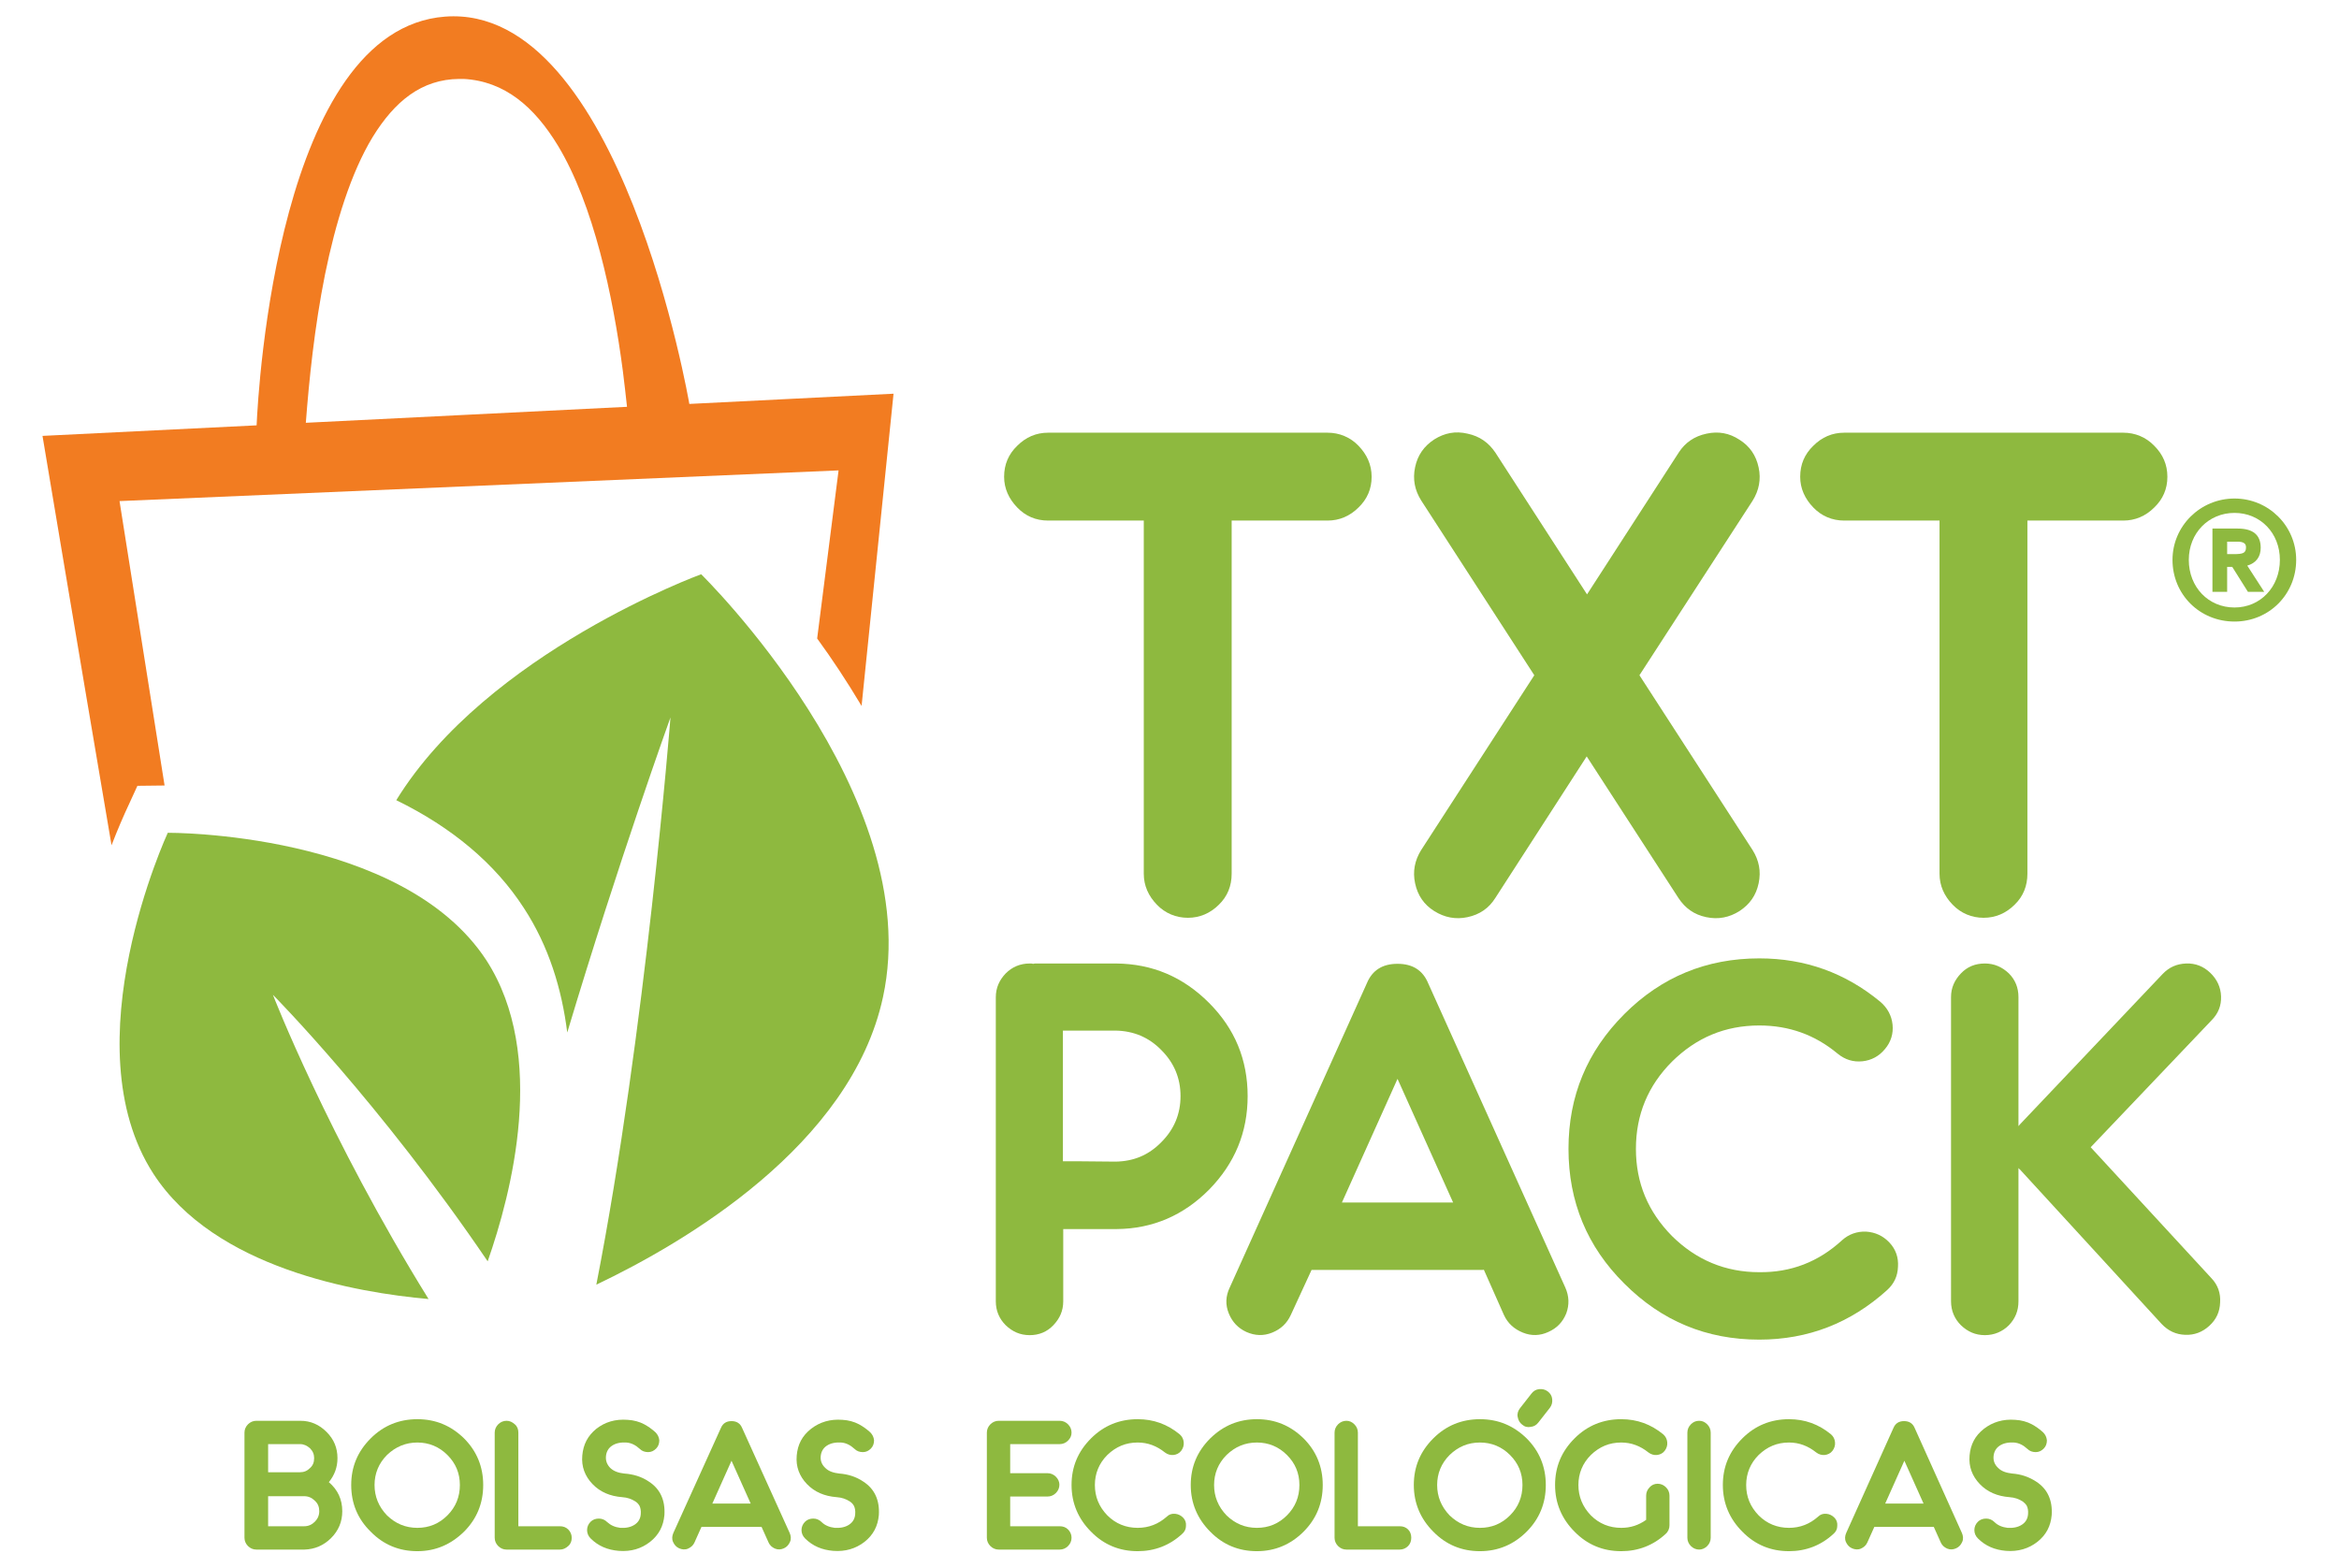
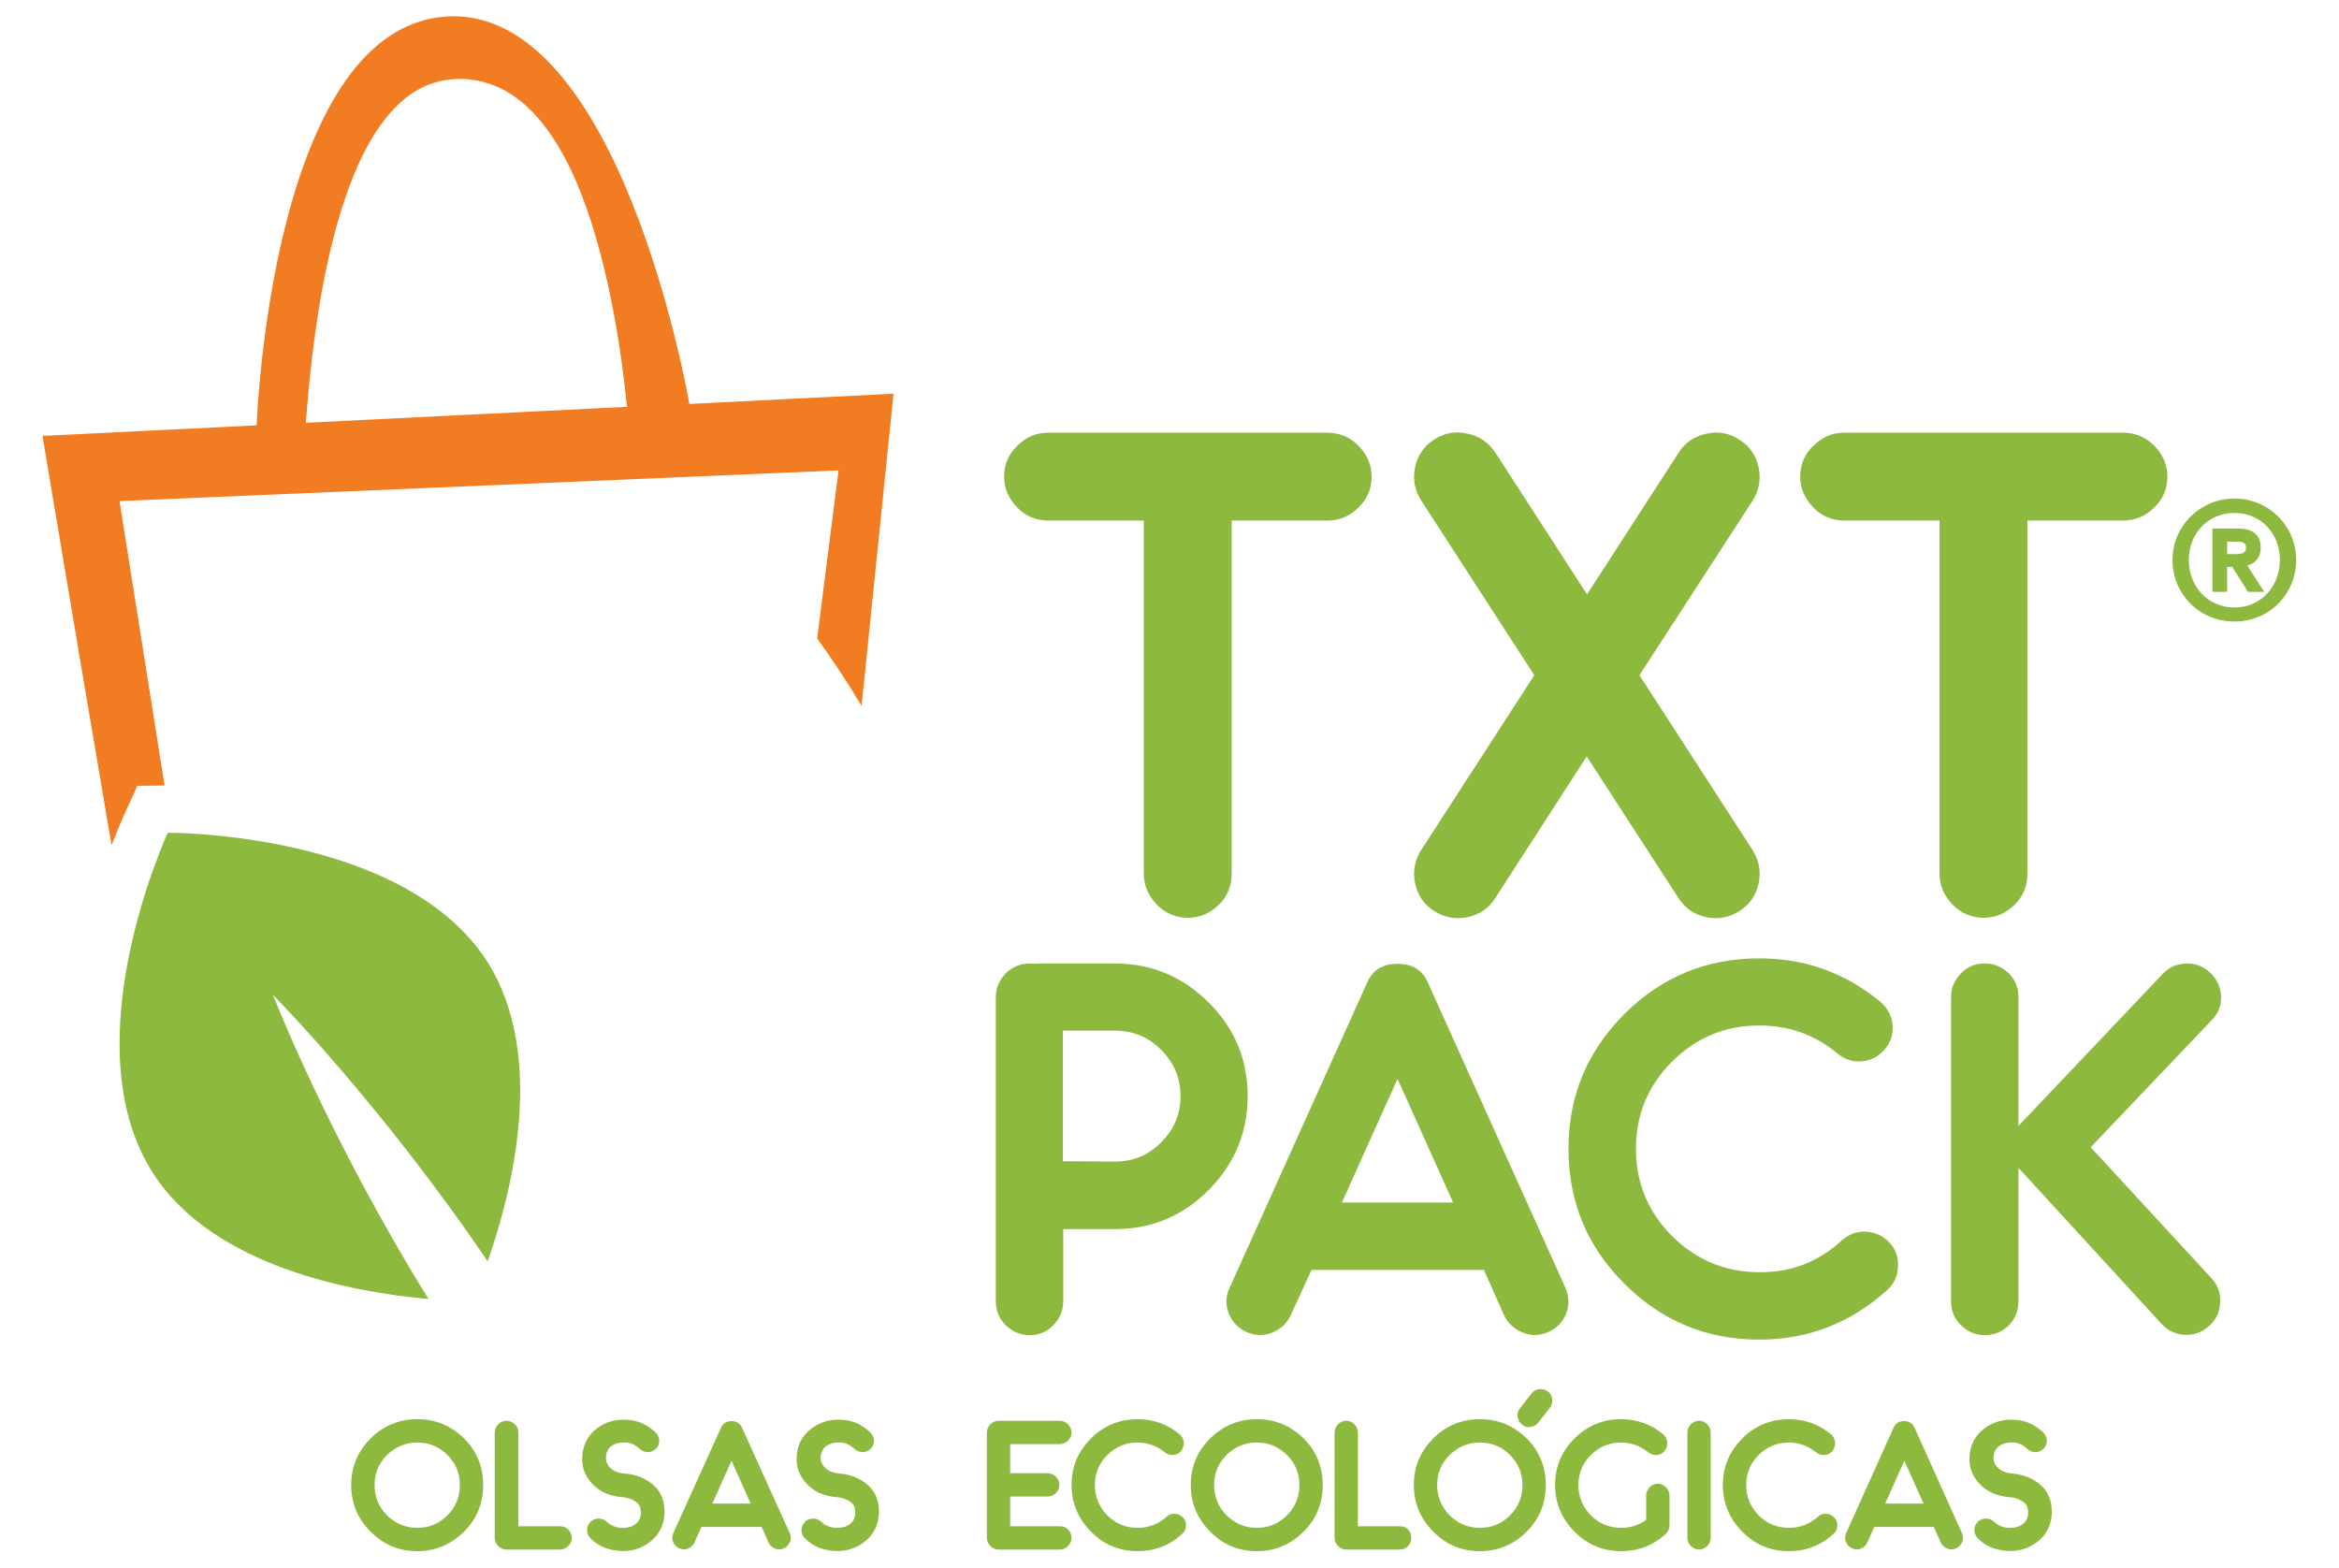
<svg xmlns="http://www.w3.org/2000/svg" version="1.1" id="Capa_1" x="0px" y="0px" viewBox="0 0 731.9 490.6" style="enable-background:new 0 0 731.9 490.6;" xml:space="preserve">
  <style type="text/css">
	.st0{fill:#F78F20;}
	.st1{fill:#8EB93F;}
	.st2{fill:#F27C21;}
</style>
  <g>
    <polygon class="st0" points="204.8,127 204.8,127 214.9,126.5  " />
-     <path class="st1" d="M219.4,179.7c0,0-66.9,24.4-95.4,70.7c17.4,8.5,30.9,19.8,39.9,33.7c7.9,12.1,11.9,25.5,13.6,39   c16.1-53.7,32.3-98.6,32.3-98.6S202,323.2,186.6,402c27.3-13,79.7-43.5,89.7-90C290,248.7,219.4,179.7,219.4,179.7z" />
    <path class="st2" d="M39.1,254.4l3.9-8.5l8.5-0.1l-14.1-89l225-9.6l-6.7,52.6c4.6,6.3,9.3,13.4,13.9,21.1l10-97.7l-63.9,3.2   c0,0-21.4-125.3-76.4-121.2c-52.1,3.9-58.5,116.3-59,127.9l-67,3.3c0,0,10.9,65.2,21.6,128.1C37.1,258.8,38.8,255.1,39.1,254.4z    M101.7,85.9c3.3-16.2,8.1-31.8,14.9-43c6.9-11.2,15.3-18.1,27.1-18.2c0.5,0,0.9,0,1.4,0c12.8,0.7,22.1,8.7,29.5,20.9   c11.1,18.4,17.2,46.8,20.3,70.5c0.5,3.9,0.9,7.6,1.3,11.2l-100.5,5C96.7,119.1,98.4,102.3,101.7,85.9z" />
    <path class="st1" d="M52.5,260.6c0,0-30.7,66.2-4.5,106.7c19.2,29.6,63.6,37.2,86.1,39.2c-31.5-50.8-48.7-95.2-48.7-95.2   s33.6,33.9,67.2,83.4c7.4-21.1,18.8-64.5-0.4-94.2C125.8,260.1,52.5,260.6,52.5,260.6z" />
    <g>
      <g>
        <path class="st1" d="M699.2,156c-10.7,0-19.4,8.6-19.4,19.2c0,10.8,8.5,19.3,19.4,19.3c10.8,0,19.3-8.5,19.3-19.3     C718.5,164.6,709.9,156,699.2,156z M713.4,175.2c0,8.5-6.1,14.9-14.2,14.9c-8.2,0-14.3-6.4-14.3-14.9c0-8.4,6.2-14.7,14.3-14.7     C707.3,160.5,713.4,166.8,713.4,175.2z" />
        <path class="st1" d="M707.4,171.4c0-4-2.4-6-7.2-6h-7.9v19.8h4.6v-7.8h1.6l4.9,7.8h5.1l-5.3-8.2     C705.9,176.2,707.4,174.3,707.4,171.4z M702.8,171.3c0,1.8-1,2.1-3.9,2.1h-2v-3.9h2.8C702.5,169.4,702.8,170.4,702.8,171.3z" />
      </g>
      <g>
        <path class="st1" d="M415.4,135.4c3.7,0,7.1,1.4,9.7,4.1s4.1,5.9,4.1,9.7c0,3.8-1.4,7-4.1,9.6c-2.7,2.7-6,4.1-9.7,4.1h-30v110.5     c0,3.8-1.3,7.1-4,9.7c-2.7,2.7-6,4.1-9.7,4.1s-7.1-1.4-9.7-4.1s-4.1-5.9-4.1-9.7V162.9h-29.9c-3.9,0-7.1-1.4-9.7-4.1     s-4.1-5.9-4.1-9.6c0-3.9,1.4-7.1,4.1-9.7c2.7-2.7,5.9-4.1,9.7-4.1L415.4,135.4L415.4,135.4z" />
        <path class="st1" d="M544.3,137.6c3.2,2,5.2,4.9,6,8.7c0.8,3.7,0.1,7.2-1.9,10.4L513,211.3l35.4,54.7c2,3.2,2.7,6.6,1.9,10.4     s-2.8,6.6-6,8.7c-3.2,2-6.6,2.7-10.4,1.9c-3.8-0.8-6.6-2.8-8.7-6l-28.7-44.3L467.9,281c-2,3.2-4.9,5.2-8.7,6     c-3.7,0.8-7.2,0.1-10.4-1.9c-3.2-2-5.2-4.9-6-8.7c-0.8-3.7-0.1-7.2,1.9-10.4l35.4-54.7l-35.4-54.7c-2-3.2-2.7-6.6-1.9-10.4     s2.8-6.6,6-8.7c3.2-2,6.6-2.7,10.4-1.8c3.8,0.8,6.6,2.8,8.7,5.9l28.7,44.4l28.7-44.4c2-3.1,4.9-5.1,8.7-5.9     C537.7,134.9,541.1,135.5,544.3,137.6z" />
        <path class="st1" d="M664.4,135.4c3.7,0,7.1,1.4,9.7,4.1c2.7,2.7,4.1,5.9,4.1,9.7c0,3.8-1.4,7-4.1,9.6c-2.7,2.7-6,4.1-9.7,4.1     h-30v110.5c0,3.8-1.3,7.1-4,9.7c-2.7,2.7-6,4.1-9.7,4.1s-7.1-1.4-9.7-4.1s-4.1-5.9-4.1-9.7V162.9h-29.8c-3.8,0-7.1-1.4-9.7-4.1     s-4.1-5.9-4.1-9.6c0-3.9,1.4-7.1,4.1-9.7c2.7-2.7,5.9-4.1,9.7-4.1L664.4,135.4L664.4,135.4z" />
      </g>
      <g>
        <path class="st1" d="M349.2,301.5c11.4,0.1,21,4.2,29.1,12.3c8.1,8.1,12.1,17.8,12.1,29.2c0,11.3-4,21-12,29.2     c-8,8.1-17.7,12.3-28.9,12.4h-16.8v22.6c0,3-1.1,5.4-3.1,7.5s-4.5,3.1-7.4,3.1c-3,0-5.4-1.1-7.5-3.1c-2-2-3.1-4.5-3.1-7.5v-95.1     c0-3,1.1-5.4,3.1-7.5c2-2,4.5-3.1,7.5-3.1h0.5l0.6,0.1l0.5-0.1h0.6L349.2,301.5L349.2,301.5z M349.1,363.5     c5.6-0.1,10.3-2,14.3-6.1c4-4,6-8.8,6-14.4c0-5.6-2-10.4-6-14.4c-3.9-4-8.7-6-14.3-6.1h-16.5v40.9h5.6L349.1,363.5L349.1,363.5z" />
        <path class="st1" d="M403.9,411.5c-1.2,2.6-3.1,4.4-5.8,5.5s-5.4,1-8.1-0.2c-2.6-1.2-4.4-3.1-5.5-5.8c-1.1-2.7-1-5.4,0.3-8.1     l42.9-95.2c1.7-4.1,4.9-6.1,9.6-6.1c4.7,0,7.9,2,9.6,6.1l42.9,95.2c1.2,2.7,1.3,5.4,0.3,8.1c-1.1,2.7-2.9,4.6-5.6,5.8     c-2.6,1.2-5.3,1.3-8,0.2c-2.7-1.1-4.7-2.9-5.9-5.5l-6.3-14.2l-0.2,0.1h-0.2h-53.5L403.9,411.5z M454.7,376.3l-17.4-38.7     l-17.4,38.7H454.7z" />
        <path class="st1" d="M576.4,388.1c2.1-1.9,4.7-2.8,7.5-2.7c2.9,0.2,5.3,1.3,7.3,3.4s2.9,4.7,2.7,7.6c-0.1,2.9-1.2,5.3-3.4,7.3     c-11.4,10.3-24.7,15.5-40,15.5c-16.5,0-30.5-5.8-42.2-17.5c-11.7-11.6-17.5-25.7-17.5-42.2s5.8-30.5,17.5-42.2     c11.6-11.6,25.7-17.4,42.2-17.4c14.3,0,26.9,4.5,37.9,13.6c2.2,1.9,3.5,4.3,3.8,7.1s-0.5,5.5-2.4,7.7c-1.8,2.2-4.2,3.5-7,3.8     c-2.9,0.3-5.5-0.5-7.8-2.4c-7.1-5.9-15.2-8.8-24.5-8.8c-10.7,0-19.7,3.8-27.3,11.3c-7.5,7.5-11.3,16.6-11.3,27.3     s3.8,19.7,11.3,27.3c7.6,7.5,16.7,11.3,27.3,11.3C560.4,398.2,569,394.9,576.4,388.1z" />
        <path class="st1" d="M631.6,365.5v41.7c0,3-1,5.4-3,7.5c-2,2-4.6,3.1-7.5,3.1c-3,0-5.4-1.1-7.5-3.1c-2-2-3.1-4.5-3.1-7.5V312     c0-2.9,1.1-5.3,3.1-7.4s4.5-3.1,7.5-3.1c2.9,0,5.4,1.1,7.5,3.1c2,2,3,4.5,3,7.4v40.4c0.2-0.2,0.3-0.4,0.6-0.7l44.5-46.9     c2-2.1,4.4-3.2,7.4-3.3c2.9-0.1,5.4,0.9,7.5,2.9c2.1,2,3.3,4.5,3.4,7.4c0.1,2.9-0.9,5.4-3,7.5L654.2,359l37.8,41     c2,2.1,2.9,4.7,2.7,7.6c-0.1,2.9-1.2,5.3-3.4,7.3s-4.7,2.9-7.5,2.8c-2.9-0.1-5.3-1.2-7.4-3.4L632.1,366     C631.9,365.9,631.8,365.7,631.6,365.5z" />
      </g>
    </g>
    <g>
      <g>
-         <path class="st1" d="M102.9,463.8c2.8,2.4,4.2,5.4,4.2,9.1c0,3.3-1.2,6.1-3.5,8.4c-2.3,2.3-5.1,3.5-8.3,3.6H81h-0.2l-0.2,0     l-0.2,0h-0.2c-1,0-1.9-0.4-2.6-1.1s-1.1-1.6-1.1-2.6v-32.9c0-1,0.4-1.9,1.1-2.6s1.6-1.1,2.6-1.1h0.2l0.2,0l0.2,0H81h13     c3.2,0,5.9,1.2,8.2,3.5s3.4,5,3.4,8.2C105.6,459.1,104.7,461.6,102.9,463.8z M98.3,456.3c0-1.2-0.4-2.2-1.3-3.1     c-0.9-0.8-1.9-1.3-3.1-1.3h-10v8.8h10c1.2,0,2.2-0.4,3.1-1.3C97.9,458.6,98.3,457.6,98.3,456.3z M95.2,477.6     c1.3,0,2.4-0.5,3.3-1.4c0.9-0.9,1.4-2,1.4-3.3s-0.4-2.4-1.4-3.3c-0.9-0.9-2-1.4-3.3-1.4H83.9v9.4L95.2,477.6L95.2,477.6z" />
        <path class="st1" d="M130.6,444.1c5.7,0,10.5,2,14.6,6c4,4,6,8.9,6,14.6s-2,10.6-6,14.6c-4.1,4-8.9,6.1-14.6,6.1     s-10.6-2-14.6-6.1c-4.1-4-6.1-8.9-6.1-14.6s2-10.5,6.1-14.6C120,446.1,124.9,444.1,130.6,444.1z M130.6,478.1     c3.7,0,6.8-1.3,9.4-3.9c2.6-2.6,3.9-5.8,3.9-9.5s-1.3-6.8-3.9-9.4s-5.8-3.9-9.4-3.9s-6.8,1.3-9.5,3.9c-2.6,2.6-3.9,5.8-3.9,9.4     s1.3,6.8,3.9,9.5C123.8,476.8,126.9,478.1,130.6,478.1z" />
        <path class="st1" d="M175.2,477.6c1,0,1.9,0.3,2.6,1c0.7,0.7,1.1,1.6,1.1,2.6c0,1-0.3,1.9-1.1,2.6s-1.6,1.1-2.6,1.1h-16.7     c-1,0-1.9-0.4-2.6-1.1s-1.1-1.6-1.1-2.6v-32.9c0-1,0.4-1.9,1.1-2.6s1.6-1.1,2.6-1.1c1,0,1.8,0.4,2.6,1.1s1.1,1.6,1.1,2.6v29.3     L175.2,477.6L175.2,477.6z" />
        <path class="st1" d="M203,463.6c3.6,2.3,5.2,5.9,4.9,10.5c-0.3,3.4-1.7,6.2-4.5,8.4c-2.7,2.1-5.9,3.1-9.8,2.8     c-3.5-0.3-6.4-1.5-8.8-3.9c-0.7-0.7-1.1-1.6-1.1-2.6c0-1,0.4-1.9,1.1-2.6s1.6-1,2.6-1c1,0,1.9,0.4,2.6,1.1c1.1,1,2.4,1.6,4.1,1.8     c1.8,0.1,3.3-0.2,4.5-1s1.8-1.9,1.9-3.3c0.1-1.1-0.1-2-0.4-2.6c-0.3-0.5-0.6-0.9-1.2-1.3c-1.2-0.8-2.6-1.3-4.2-1.4     c-3.8-0.3-6.9-1.6-9.3-4.1c-2.4-2.5-3.5-5.5-3.2-8.9c0.3-3.5,1.7-6.2,4.4-8.4c2.7-2.1,5.9-3.1,9.8-2.8c1.9,0.1,3.7,0.6,5.2,1.4     c1.1,0.6,2.3,1.4,3.5,2.5c0.7,0.7,1.1,1.5,1.2,2.5c0,1-0.3,1.9-1,2.6c-0.7,0.7-1.5,1.1-2.5,1.1c-1,0-1.9-0.3-2.6-1     c-1.3-1.2-2.7-1.9-4.2-2c-1.8-0.1-3.3,0.2-4.5,1s-1.8,2-1.9,3.4c-0.1,1.4,0.4,2.6,1.4,3.6c1.1,1,2.5,1.5,4.3,1.7h0     C198.2,461.3,200.8,462.1,203,463.6z" />
        <path class="st1" d="M217.3,482.7c-0.4,0.9-1.1,1.5-2,1.9c-0.9,0.4-1.9,0.3-2.8-0.1c-0.9-0.4-1.5-1.1-1.9-2     c-0.4-0.9-0.3-1.9,0.1-2.8l14.9-32.9c0.6-1.4,1.7-2.1,3.3-2.1s2.7,0.7,3.3,2.1l14.9,32.9c0.4,0.9,0.5,1.9,0.1,2.8     c-0.4,0.9-1,1.6-1.9,2c-0.9,0.4-1.8,0.5-2.8,0.1c-0.9-0.4-1.6-1-2-1.9l-2.2-4.9l-0.1,0H238h-18.5L217.3,482.7z M234.9,470.5     l-6-13.4l-6,13.4H234.9z" />
        <path class="st1" d="M270.1,463.6c3.6,2.3,5.2,5.9,4.9,10.5c-0.3,3.4-1.7,6.2-4.5,8.4c-2.7,2.1-6,3.1-9.8,2.8     c-3.5-0.3-6.4-1.5-8.8-3.9c-0.7-0.7-1.1-1.6-1.1-2.6c0-1,0.4-1.9,1.1-2.6s1.6-1,2.6-1c1,0,1.9,0.4,2.6,1.1c1,1,2.4,1.6,4.1,1.8     c1.8,0.1,3.3-0.2,4.5-1s1.8-1.9,1.9-3.3c0.1-1.1-0.1-2-0.4-2.6c-0.3-0.5-0.6-0.9-1.2-1.3c-1.2-0.8-2.6-1.3-4.2-1.4     c-3.8-0.3-6.9-1.6-9.3-4.1c-2.4-2.5-3.5-5.5-3.2-8.9c0.3-3.5,1.7-6.2,4.5-8.4c2.7-2.1,6-3.1,9.8-2.8c1.9,0.1,3.7,0.6,5.2,1.4     c1.1,0.6,2.3,1.4,3.5,2.5c0.7,0.7,1.1,1.5,1.2,2.5c0,1-0.3,1.9-1,2.6c-0.7,0.7-1.5,1.1-2.5,1.1c-1,0-1.9-0.3-2.6-1     c-1.3-1.2-2.7-1.9-4.2-2c-1.8-0.1-3.3,0.2-4.5,1s-1.8,2-1.9,3.4c-0.1,1.4,0.4,2.6,1.5,3.6c1,1,2.5,1.5,4.3,1.7h0     C265.3,461.3,267.9,462.1,270.1,463.6z" />
        <path class="st1" d="M316.1,451.9v9.1h11.7c1,0,1.9,0.4,2.6,1.1s1.1,1.6,1.1,2.5c0,1-0.4,1.9-1.1,2.6s-1.6,1.1-2.6,1.1h-11.7v9.3     h15.5c1,0,1.9,0.3,2.6,1c0.7,0.7,1.1,1.6,1.1,2.6c0,1-0.4,1.9-1.1,2.6s-1.6,1.1-2.6,1.1h-19.1c-1,0-1.9-0.4-2.6-1.1     s-1.1-1.6-1.1-2.6v-32.9c0-1,0.4-1.9,1.1-2.6s1.6-1.1,2.6-1.1h19.1c1,0,1.9,0.4,2.6,1.1s1.1,1.6,1.1,2.6c0,1-0.4,1.8-1.1,2.5     c-0.7,0.7-1.6,1.1-2.6,1.1L316.1,451.9L316.1,451.9z" />
        <path class="st1" d="M365.1,474.6c0.7-0.7,1.6-1,2.6-0.9c1,0.1,1.8,0.5,2.5,1.2s1,1.6,0.9,2.6c0,1-0.4,1.8-1.2,2.5     c-3.9,3.6-8.6,5.4-13.9,5.4c-5.7,0-10.6-2-14.6-6.1c-4-4-6.1-8.9-6.1-14.6s2-10.5,6.1-14.6c4-4,8.9-6,14.6-6     c5,0,9.3,1.6,13.1,4.7c0.8,0.7,1.2,1.5,1.3,2.5c0.1,1-0.2,1.9-0.8,2.7c-0.6,0.8-1.5,1.2-2.4,1.3c-1,0.1-1.9-0.2-2.7-0.8     c-2.5-2-5.3-3.1-8.5-3.1c-3.7,0-6.8,1.3-9.5,3.9c-2.6,2.6-3.9,5.8-3.9,9.4c0,3.7,1.3,6.8,3.9,9.5c2.6,2.6,5.8,3.9,9.5,3.9     C359.5,478.1,362.5,476.9,365.1,474.6z" />
        <path class="st1" d="M393.3,444.1c5.7,0,10.5,2,14.6,6c4,4,6,8.9,6,14.6s-2,10.6-6,14.6c-4,4-8.9,6.1-14.6,6.1s-10.6-2-14.6-6.1     c-4-4-6.1-8.9-6.1-14.6s2-10.5,6.1-14.6C382.8,446.1,387.6,444.1,393.3,444.1z M393.3,478.1c3.7,0,6.8-1.3,9.4-3.9     c2.6-2.6,3.9-5.8,3.9-9.5s-1.3-6.8-3.9-9.4c-2.6-2.6-5.8-3.9-9.4-3.9c-3.7,0-6.8,1.3-9.5,3.9c-2.6,2.6-3.9,5.8-3.9,9.4     s1.3,6.8,3.9,9.5C386.5,476.8,389.6,478.1,393.3,478.1z" />
        <path class="st1" d="M438,477.6c1,0,1.9,0.3,2.6,1c0.7,0.7,1,1.6,1,2.6c0,1-0.3,1.9-1,2.6s-1.6,1.1-2.6,1.1h-16.7     c-1,0-1.9-0.4-2.6-1.1s-1.1-1.6-1.1-2.6v-32.9c0-1,0.4-1.9,1.1-2.6s1.6-1.1,2.6-1.1c1,0,1.8,0.4,2.5,1.1s1.1,1.6,1.1,2.6v29.3     L438,477.6L438,477.6z" />
        <path class="st1" d="M463.1,444.1c5.7,0,10.5,2,14.6,6c4,4,6,8.9,6,14.6s-2,10.6-6,14.6c-4,4-8.9,6.1-14.6,6.1s-10.6-2-14.6-6.1     c-4-4-6.1-8.9-6.1-14.6s2-10.5,6.1-14.6C452.5,446.1,457.4,444.1,463.1,444.1z M463.1,478.1c3.7,0,6.8-1.3,9.4-3.9     c2.6-2.6,3.9-5.8,3.9-9.5s-1.3-6.8-3.9-9.4s-5.8-3.9-9.4-3.9c-3.7,0-6.8,1.3-9.5,3.9c-2.6,2.6-3.9,5.8-3.9,9.4s1.3,6.8,3.9,9.5     C456.3,476.8,459.4,478.1,463.1,478.1z" />
        <path class="st1" d="M518.7,464.3c1,0,1.9,0.4,2.6,1.1s1.1,1.6,1.1,2.6v9.3c0,1-0.4,2-1.2,2.7c-3.9,3.6-8.6,5.4-13.9,5.4     c-5.7,0-10.6-2-14.6-6.1c-4-4-6.1-8.9-6.1-14.6s2-10.5,6.1-14.6c4-4,8.9-6,14.6-6c5,0,9.3,1.6,13.1,4.7c0.8,0.7,1.2,1.5,1.3,2.5     c0.1,1-0.2,1.9-0.8,2.7c-0.6,0.8-1.5,1.2-2.4,1.3c-1,0.1-1.9-0.2-2.7-0.8c-2.5-2-5.3-3.1-8.5-3.1c-3.7,0-6.8,1.3-9.5,3.9     c-2.6,2.6-3.9,5.8-3.9,9.4s1.3,6.8,3.9,9.5c2.6,2.6,5.8,3.9,9.5,3.9c2.9,0,5.4-0.8,7.8-2.5v-7.6c0-1,0.4-1.9,1.1-2.6     C516.8,464.7,517.7,464.3,518.7,464.3z" />
        <path class="st1" d="M531.7,444.6c1,0,1.8,0.4,2.5,1.1c0.7,0.7,1.1,1.6,1.1,2.6v32.9c0,1-0.4,1.9-1.1,2.6s-1.6,1.1-2.5,1.1     c-1,0-1.9-0.4-2.6-1.1s-1.1-1.6-1.1-2.6v-32.9c0-1,0.4-1.9,1.1-2.6S530.6,444.6,531.7,444.6z" />
        <path class="st1" d="M568.9,474.6c0.7-0.7,1.6-1,2.6-0.9c1,0.1,1.8,0.5,2.5,1.2s1,1.6,0.9,2.6c0,1-0.4,1.8-1.2,2.5     c-3.9,3.6-8.6,5.4-13.9,5.4c-5.7,0-10.6-2-14.6-6.1c-4-4-6.1-8.9-6.1-14.6s2-10.5,6.1-14.6c4-4,8.9-6,14.6-6     c5,0,9.3,1.6,13.1,4.7c0.8,0.7,1.2,1.5,1.3,2.5c0.1,1-0.2,1.9-0.8,2.7c-0.6,0.8-1.5,1.2-2.4,1.3c-1,0.1-1.9-0.2-2.7-0.8     c-2.5-2-5.3-3.1-8.5-3.1c-3.7,0-6.8,1.3-9.5,3.9c-2.6,2.6-3.9,5.8-3.9,9.4c0,3.7,1.3,6.8,3.9,9.5c2.6,2.6,5.8,3.9,9.5,3.9     C563.3,478.1,566.3,476.9,568.9,474.6z" />
        <path class="st1" d="M584.3,482.7c-0.4,0.9-1.1,1.5-2,1.9c-0.9,0.4-1.9,0.3-2.8-0.1c-0.9-0.4-1.5-1.1-1.9-2     c-0.4-0.9-0.3-1.9,0.1-2.8l14.8-32.9c0.6-1.4,1.7-2.1,3.3-2.1s2.7,0.7,3.3,2.1l14.8,32.9c0.4,0.9,0.5,1.9,0.1,2.8     c-0.4,0.9-1,1.6-1.9,2c-0.9,0.4-1.8,0.5-2.8,0.1c-0.9-0.4-1.6-1-2-1.9l-2.2-4.9l-0.1,0H605h-18.5L584.3,482.7z M601.9,470.5     l-6-13.4l-6,13.4H601.9z" />
        <path class="st1" d="M637.1,463.6c3.6,2.3,5.2,5.9,4.9,10.5c-0.3,3.4-1.7,6.2-4.5,8.4c-2.7,2.1-6,3.1-9.8,2.8     c-3.5-0.3-6.4-1.5-8.8-3.9c-0.7-0.7-1.1-1.6-1.1-2.6c0-1,0.4-1.9,1.1-2.6s1.6-1,2.6-1c1,0,1.9,0.4,2.6,1.1c1,1,2.4,1.6,4.1,1.8     c1.8,0.1,3.3-0.2,4.5-1s1.8-1.9,1.9-3.3c0.1-1.1-0.1-2-0.4-2.6c-0.3-0.5-0.7-0.9-1.2-1.3c-1.2-0.8-2.6-1.3-4.2-1.4     c-3.8-0.3-6.9-1.6-9.3-4.1c-2.4-2.5-3.5-5.5-3.2-8.9c0.3-3.5,1.7-6.2,4.5-8.4c2.7-2.1,6-3.1,9.8-2.8c1.9,0.1,3.7,0.6,5.2,1.4     c1.1,0.6,2.3,1.4,3.5,2.5c0.7,0.7,1.1,1.5,1.2,2.5c0,1-0.3,1.9-1,2.6c-0.7,0.7-1.5,1.1-2.5,1.1c-1,0-1.9-0.3-2.6-1     c-1.3-1.2-2.7-1.9-4.2-2c-1.8-0.1-3.3,0.2-4.5,1s-1.8,2-1.9,3.4c-0.1,1.4,0.4,2.6,1.5,3.6c1,1,2.5,1.5,4.3,1.7h0     C632.3,461.3,634.8,462.1,637.1,463.6z" />
      </g>
      <g>
        <path class="st1" d="M476.3,445.8c-0.8-0.6-1.2-1.4-1.4-2.4s0.1-1.9,0.7-2.7l3.6-4.6c0.6-0.8,1.4-1.3,2.4-1.4s1.9,0.1,2.7,0.7     c0.8,0.6,1.3,1.4,1.4,2.4s-0.1,1.9-0.7,2.7l-3.6,4.6c-0.6,0.8-1.4,1.3-2.4,1.4C478,446.7,477.1,446.5,476.3,445.8z" />
      </g>
    </g>
  </g>
</svg>